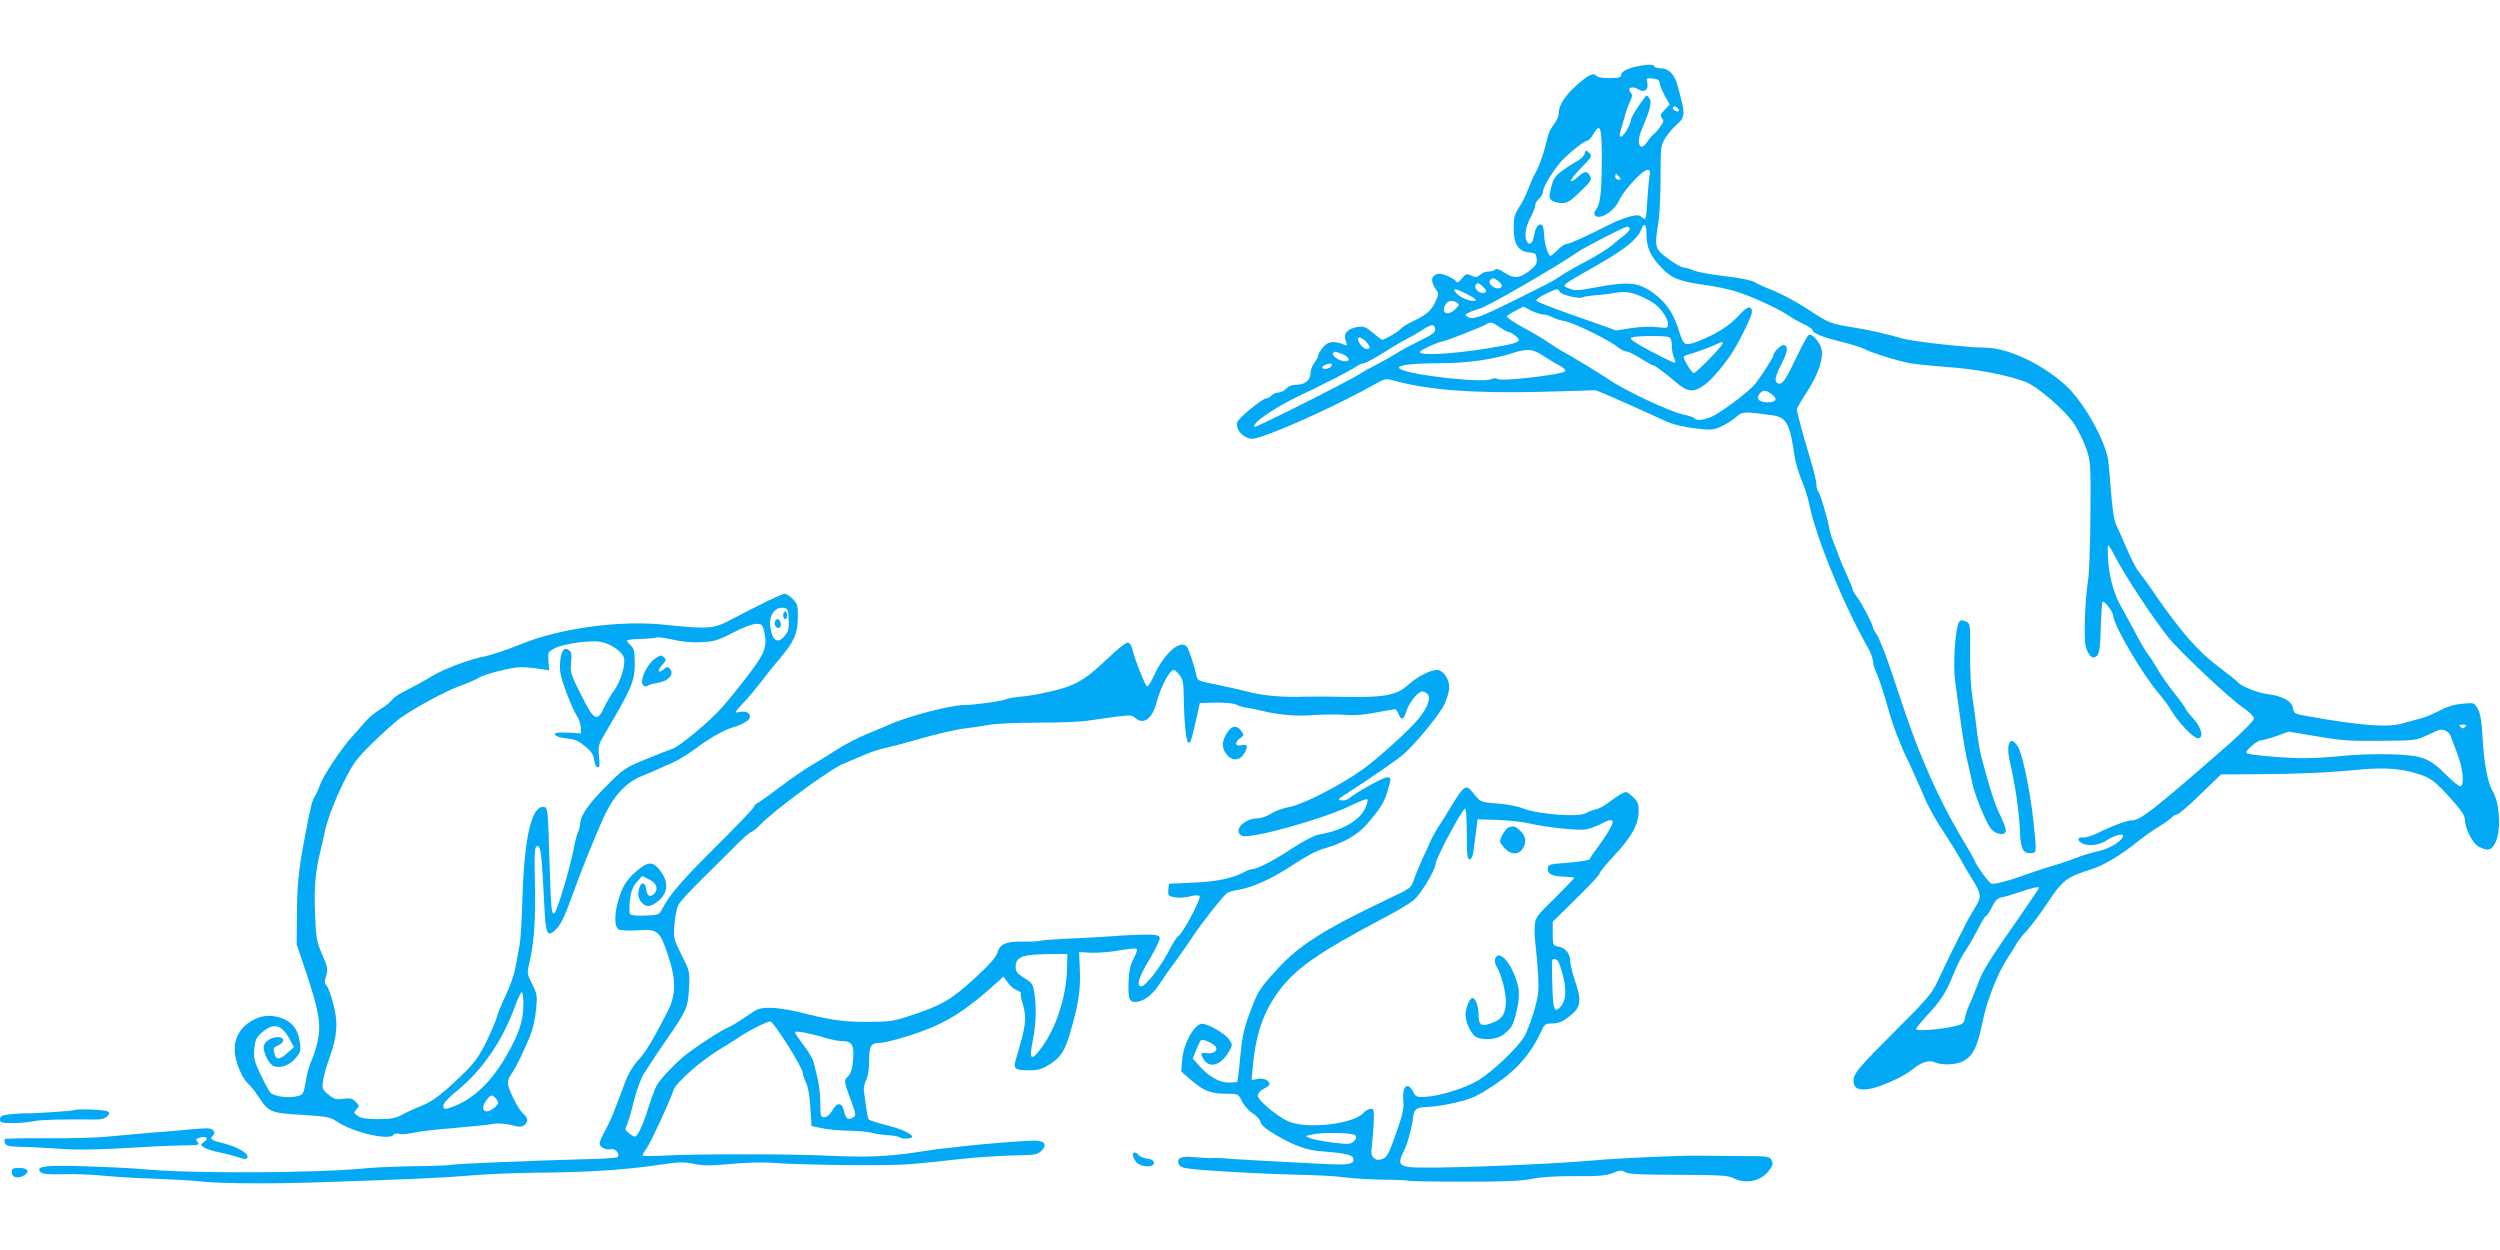
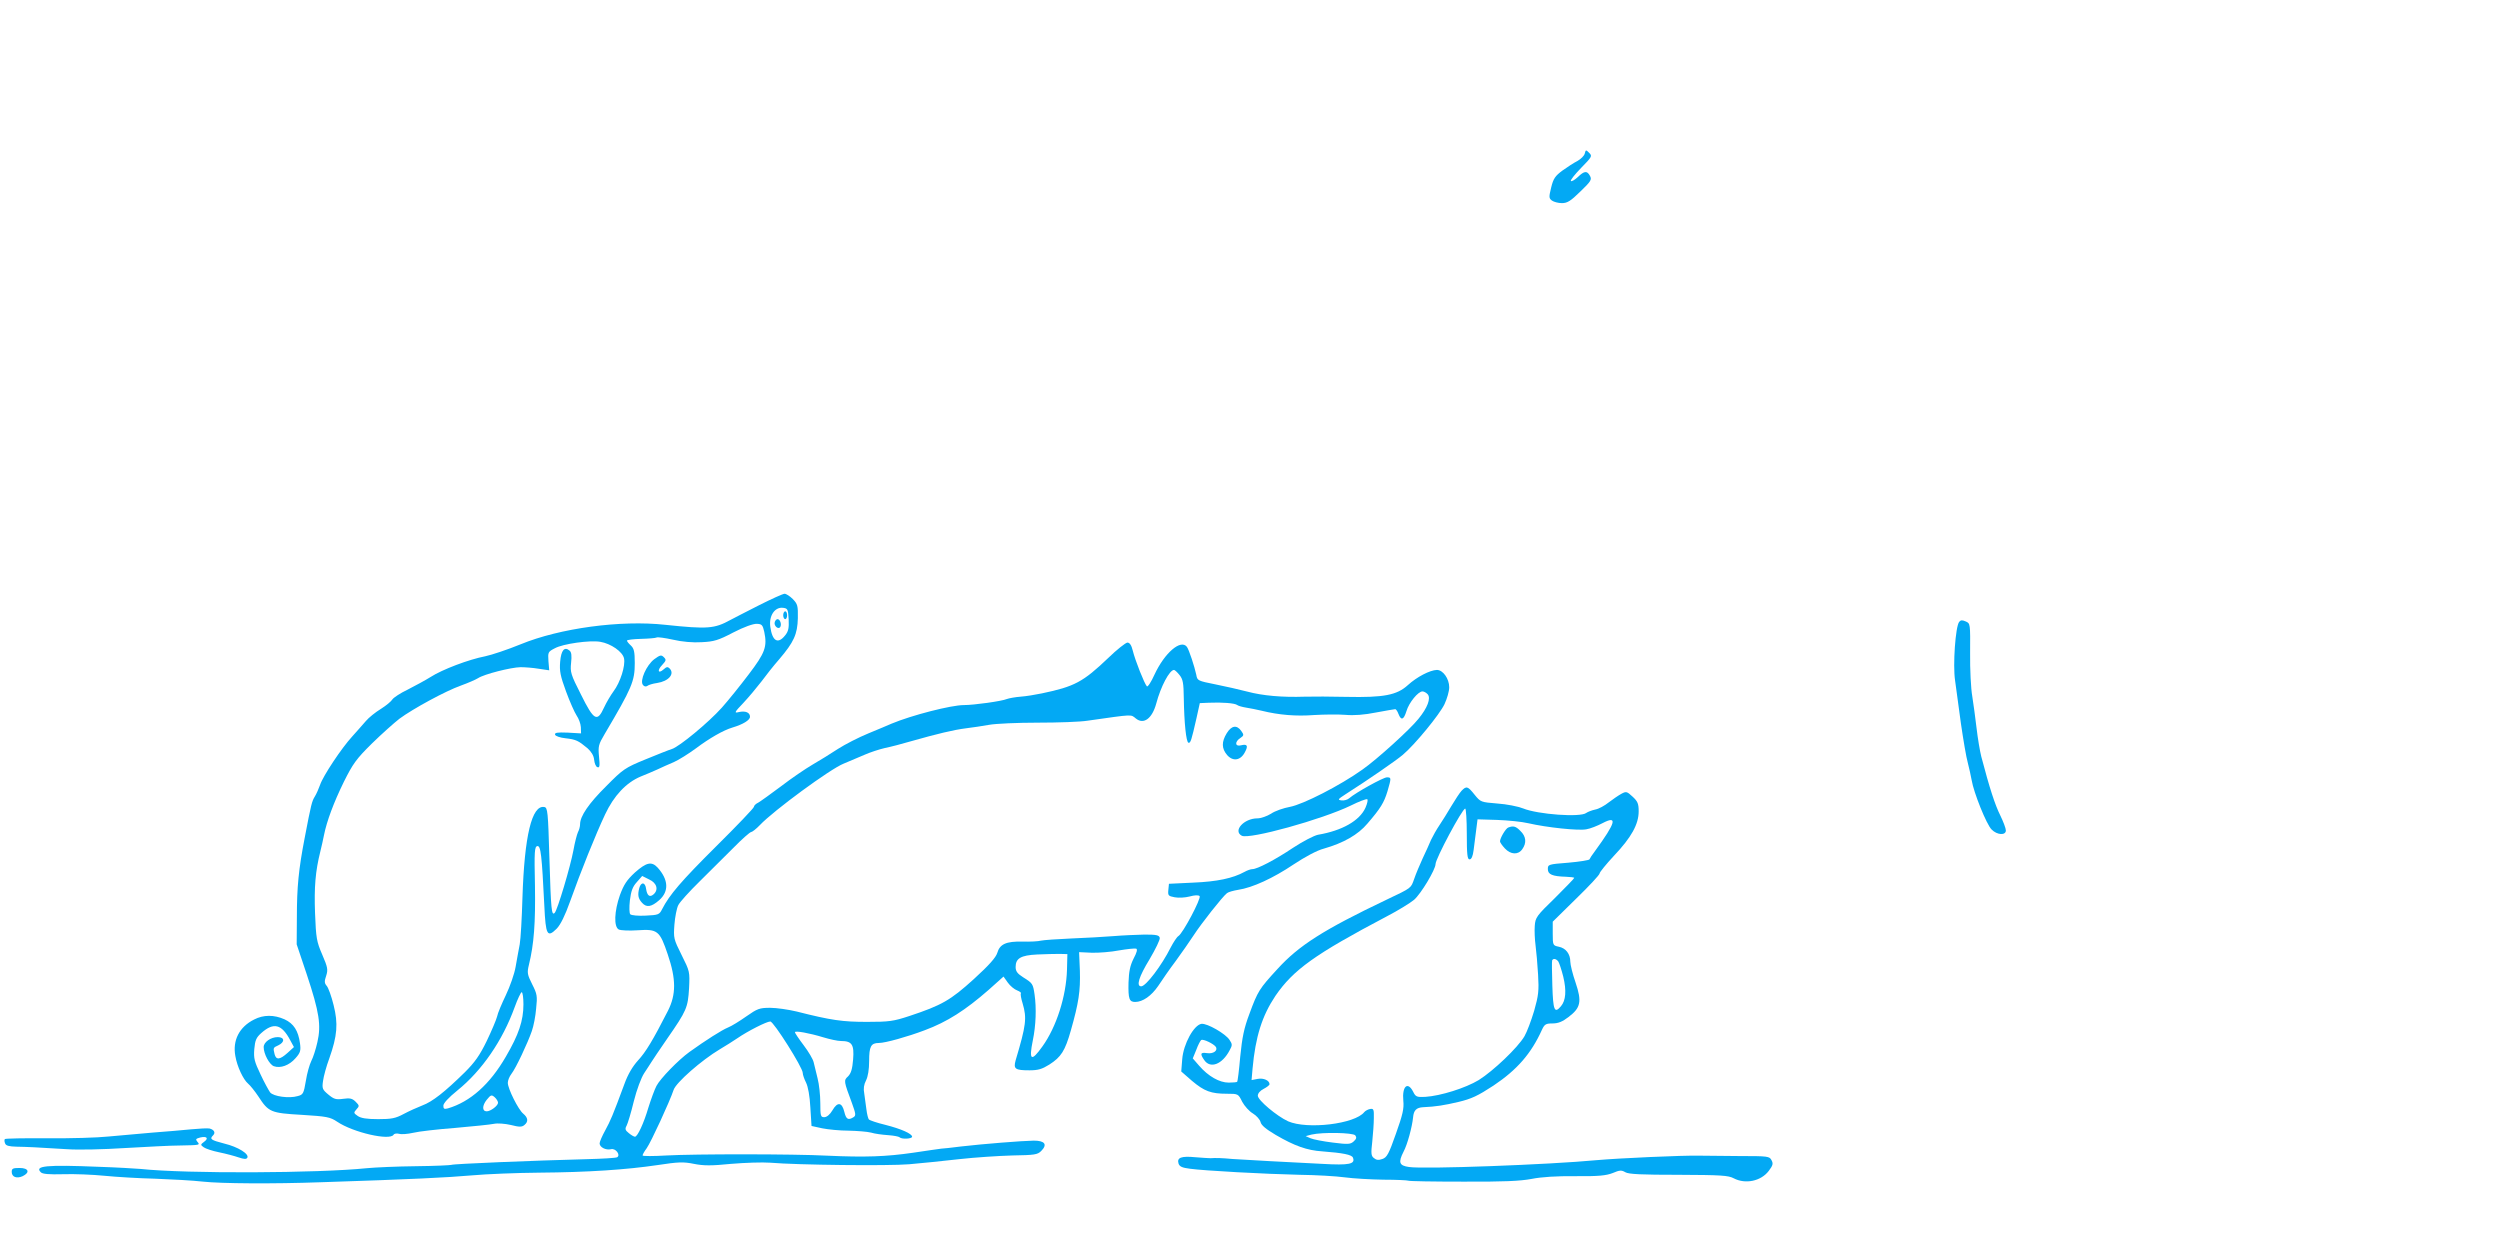
<svg xmlns="http://www.w3.org/2000/svg" version="1.0" width="1280pt" height="640pt" viewBox="0 0 1280 640" preserveAspectRatio="xMidYMid meet">
  <g transform="translate(0,640) scale(0.1,-0.1)" fill="#03a9f4" stroke="none">
-     <path d="M8377 6059 c-52 -12 -77 -27 -77 -44 0 -12 -14 -15 -59 -15 -33 0 -63 5 -66 10 -13 21 -42 8 -101 -45 -63 -56 -94 -105 -94 -148 0 -14 -11 -38 -24 -54 -12 -15 -26 -39 -29 -53 -19 -85 -45 -161 -68 -200 -5 -8 -12 -22 -15 -30 -31 -79 -48 -115 -69 -146 -20 -30 -25 -49 -25 -101 0 -83 23 -120 78 -125 33 -3 37 -6 40 -33 2 -25 -4 -35 -39 -63 -51 -38 -78 -40 -127 -7 -24 16 -40 21 -46 15 -6 -6 -21 -10 -35 -10 -13 0 -33 -7 -43 -17 -15 -13 -22 -14 -45 -4 -24 11 -28 10 -48 -15 -14 -18 -24 -23 -29 -16 -10 17 -72 44 -92 40 -38 -7 -42 -39 -10 -83 13 -18 12 -25 -7 -65 -22 -44 -44 -62 -123 -100 -23 -11 -47 -27 -55 -36 -11 -13 -80 -54 -93 -54 -2 0 -23 16 -47 36 -37 31 -48 35 -78 30 -51 -8 -75 -35 -61 -70 9 -25 8 -28 -7 -21 -53 21 -82 18 -107 -11 -14 -16 -26 -35 -26 -42 0 -8 -9 -25 -20 -39 -11 -14 -20 -38 -20 -53 0 -36 -29 -60 -72 -60 -22 0 -41 -7 -53 -20 -10 -11 -28 -20 -40 -20 -13 0 -28 -7 -35 -15 -7 -8 -19 -15 -28 -15 -18 0 -139 -99 -147 -121 -9 -26 13 -63 46 -78 25 -11 37 -10 81 5 121 39 411 173 572 264 57 32 61 33 105 21 172 -48 408 -66 756 -57 143 4 265 7 270 8 9 1 114 -44 365 -159 34 -16 90 -29 147 -36 83 -10 96 -9 135 9 23 10 57 32 75 47 35 31 39 31 185 11 75 -10 92 -40 117 -214 5 -30 21 -84 36 -120 15 -36 31 -87 37 -115 33 -170 172 -511 303 -744 14 -24 25 -55 25 -68 0 -13 9 -42 20 -64 10 -23 36 -100 56 -172 22 -82 59 -180 96 -257 33 -69 73 -159 90 -200 16 -41 59 -120 96 -174 36 -55 75 -118 87 -140 12 -23 38 -68 59 -101 52 -84 53 -97 18 -152 -16 -27 -40 -68 -52 -93 -12 -25 -26 -52 -31 -60 -12 -22 -71 -144 -109 -225 -28 -61 -54 -92 -207 -244 -197 -197 -223 -227 -223 -263 0 -39 23 -52 78 -44 53 7 180 64 222 99 44 38 87 52 116 38 39 -17 115 -13 150 8 48 29 70 76 94 196 23 113 77 251 131 333 16 24 36 55 43 70 8 15 32 45 53 67 21 22 70 87 108 145 77 115 95 129 225 170 65 21 151 73 245 149 28 22 73 54 102 71 28 17 57 38 63 45 7 8 19 15 26 15 8 0 62 46 120 103 l106 102 176 1 c218 1 371 8 527 23 137 14 237 5 328 -29 46 -17 70 -36 136 -109 59 -65 81 -96 81 -115 0 -46 40 -126 71 -141 49 -26 68 -19 88 27 28 64 18 203 -17 258 -24 38 -44 142 -51 270 -4 84 -11 124 -24 149 -19 34 -19 34 -79 28 -40 -3 -81 -16 -119 -36 -33 -17 -76 -35 -97 -40 -20 -5 -62 -17 -92 -25 -77 -22 -217 -11 -485 37 -65 11 -70 14 -75 41 -6 37 -53 62 -129 72 -53 6 -143 43 -155 63 -4 5 -49 41 -101 80 -101 76 -190 178 -320 366 -37 55 -77 109 -87 121 -10 11 -36 63 -59 115 -22 51 -47 108 -55 124 -10 18 -19 82 -25 160 -5 72 -12 147 -15 169 -17 107 -131 306 -221 386 -121 109 -297 190 -409 190 -89 0 -371 31 -424 47 -83 24 -166 43 -260 58 -109 18 -117 21 -226 93 -50 33 -127 74 -170 92 -43 17 -89 38 -102 46 -13 9 -78 22 -150 30 -70 8 -142 21 -160 29 -18 8 -41 15 -51 15 -10 0 -46 20 -80 45 -69 51 -71 59 -50 185 6 36 11 139 11 229 0 159 1 166 25 205 14 23 41 54 59 69 37 31 41 52 24 118 -5 22 -14 56 -20 78 -15 59 -45 91 -86 91 -19 0 -34 5 -34 10 0 12 -40 11 -93 -1z m121 -87 c2 -12 14 -41 27 -65 l24 -42 -26 -27 c-21 -22 -24 -30 -14 -42 11 -13 9 -21 -9 -45 -11 -17 -27 -34 -33 -38 -7 -5 -20 -20 -30 -35 -39 -62 -63 -15 -31 60 43 100 53 140 39 159 -7 10 -15 16 -17 13 -40 -50 -78 -112 -78 -125 0 -22 -38 -85 -51 -85 -6 0 -8 8 -5 18 3 9 12 44 22 77 9 33 23 73 31 88 11 23 12 31 2 43 -20 24 8 36 38 17 31 -20 56 -2 47 34 -6 23 -4 24 27 21 27 -2 35 -8 37 -26z m98 -140 c-9 -9 -37 8 -31 18 5 8 11 7 21 -1 8 -6 12 -14 10 -17z m-395 -264 c-1 -160 -8 -216 -31 -244 -7 -7 -9 -18 -5 -24 19 -32 100 16 126 76 23 50 119 154 144 154 13 0 15 -6 11 -27 -3 -16 -8 -74 -12 -131 -6 -99 -7 -102 -25 -86 -16 14 -25 15 -66 5 -26 -7 -73 -25 -103 -41 -118 -60 -206 -100 -221 -100 -8 0 -28 -13 -44 -30 -16 -16 -32 -30 -36 -30 -12 0 -30 56 -33 104 -1 25 -5 49 -9 52 -15 15 -35 -7 -41 -45 -7 -44 -23 -61 -37 -40 -16 25 -9 75 16 123 14 26 25 55 25 64 0 10 9 25 20 35 11 9 20 25 20 35 0 29 67 134 114 177 50 47 101 85 115 85 5 0 19 16 31 36 34 59 42 33 41 -148z m89 -73 c10 -12 10 -15 -4 -15 -9 0 -16 7 -16 15 0 8 2 15 4 15 2 0 9 -7 16 -15z m140 -295 c0 -67 19 -109 75 -169 52 -56 93 -72 230 -91 43 -5 111 -20 150 -31 74 -22 220 -89 270 -123 17 -12 51 -32 78 -44 26 -13 47 -27 47 -32 0 -15 50 -36 144 -59 49 -12 101 -28 117 -36 40 -21 177 -64 241 -75 29 -5 118 -14 198 -20 140 -10 297 -40 388 -74 64 -24 207 -148 253 -218 21 -33 48 -89 61 -126 22 -64 23 -78 21 -337 -1 -148 -6 -299 -12 -335 -17 -107 -23 -307 -11 -345 16 -47 36 -63 57 -42 12 12 16 43 19 143 2 69 6 129 9 132 9 9 54 -50 55 -71 1 -47 150 -302 233 -397 21 -25 51 -65 65 -89 34 -59 113 -141 135 -141 32 0 20 53 -23 101 -22 24 -40 47 -40 51 0 4 -26 40 -58 80 -32 40 -71 96 -86 123 -16 28 -39 64 -52 80 -12 17 -42 68 -66 115 -25 47 -55 101 -66 121 -36 60 -62 150 -68 236 -3 46 -3 83 -1 83 3 0 19 -26 35 -57 48 -95 197 -321 275 -418 55 -69 312 -311 376 -354 37 -25 61 -49 61 -60 0 -10 -53 -64 -127 -130 -379 -332 -454 -391 -497 -391 -25 0 -109 -31 -177 -66 -27 -13 -60 -23 -72 -22 -31 4 -35 -14 -6 -30 31 -17 91 -9 126 16 31 22 83 37 83 24 0 -25 -63 -65 -122 -79 -35 -7 -90 -24 -123 -37 -33 -13 -87 -31 -120 -40 -33 -10 -82 -26 -110 -36 -100 -37 -184 -60 -200 -54 -13 5 -85 105 -85 119 0 2 -34 61 -76 132 -100 168 -198 386 -274 608 -20 61 -58 173 -84 250 -26 76 -56 151 -67 166 -10 15 -19 30 -19 35 0 14 -54 120 -79 153 -14 19 -26 39 -26 45 0 6 -15 41 -32 78 -17 37 -34 78 -38 90 -4 13 -15 41 -24 63 -10 22 -21 58 -25 80 -10 56 -47 178 -57 190 -5 5 -9 21 -9 36 0 14 -14 71 -30 125 -36 117 -70 243 -70 258 0 6 24 48 53 92 56 85 85 172 73 217 -9 37 -50 82 -65 72 -7 -4 -35 -55 -63 -114 -56 -118 -73 -142 -94 -134 -21 8 -17 32 16 97 33 65 37 91 15 99 -13 6 -55 -35 -55 -53 0 -9 -59 -101 -91 -143 -27 -35 -160 -137 -216 -166 -43 -21 -88 -28 -97 -13 -3 5 -31 14 -63 21 -67 15 -292 121 -373 176 -55 37 -183 115 -242 147 -18 10 -50 30 -72 46 -23 16 -80 50 -129 76 -48 26 -85 52 -82 57 4 5 24 18 46 29 l39 20 40 -20 c21 -11 49 -20 60 -20 12 0 33 -6 48 -14 15 -8 46 -18 67 -21 46 -9 226 -97 268 -132 16 -13 36 -23 46 -23 9 0 41 -16 71 -35 30 -19 59 -35 63 -35 10 0 48 -29 118 -87 60 -52 90 -54 146 -14 40 29 111 114 152 182 38 63 91 173 91 191 0 36 -24 31 -64 -14 -47 -53 -119 -99 -208 -134 -73 -28 -77 -26 -103 56 -25 79 -57 130 -109 173 -89 73 -138 80 -330 43 -71 -14 -95 -15 -117 -5 -47 19 -58 9 141 123 141 81 201 129 221 177 17 43 29 35 29 -21z m-86 31 c4 -5 -8 -20 -24 -33 -17 -13 -48 -37 -68 -55 -21 -17 -78 -53 -127 -79 -50 -26 -108 -59 -130 -74 -22 -15 -58 -36 -80 -47 -347 -175 -371 -185 -405 -163 -12 7 -7 12 22 25 21 8 40 15 43 15 24 0 396 215 510 294 32 22 235 126 247 126 4 0 9 -4 12 -9z m-656 -289 c7 -21 -28 -25 -48 -7 -15 14 -17 21 -9 32 10 11 15 11 32 0 12 -8 23 -19 25 -25z m-96 -9 c23 -21 23 -33 -1 -33 -22 0 -45 25 -36 40 9 14 15 13 37 -7z m-81 -39 c28 -14 49 -28 45 -31 -12 -12 -74 9 -96 32 -30 32 -13 32 51 -1z m476 11 c9 -16 101 -37 118 -27 5 4 28 7 50 9 22 1 69 6 104 12 71 12 99 7 183 -36 50 -24 98 -85 98 -124 0 -19 -4 -20 -55 -14 -31 4 -89 2 -133 -5 l-77 -12 -115 41 c-198 69 -285 102 -294 111 -4 4 16 20 45 34 63 30 65 31 76 11z m-527 -55 c12 -7 12 -12 -4 -28 -38 -43 -81 -29 -56 17 11 22 35 27 60 11z m218 -125 c20 -14 41 -25 47 -25 5 0 21 -9 35 -20 31 -25 21 -33 -59 -49 -203 -39 -432 -57 -431 -33 1 9 86 49 120 55 27 6 195 72 220 87 23 13 28 12 68 -15z m-330 -11 c2 -15 -15 -28 -80 -59 -45 -22 -97 -50 -116 -63 -19 -12 -62 -37 -95 -54 -34 -17 -74 -39 -89 -49 -42 -30 -540 -281 -546 -275 -16 17 103 99 233 161 44 20 87 41 95 46 8 4 49 25 90 45 41 21 87 46 102 56 14 10 33 18 41 18 7 0 54 25 103 56 49 31 103 62 119 70 17 8 50 27 75 43 50 33 64 34 68 5z m-336 -96 c-12 -12 -35 -1 -50 23 -22 34 -2 43 29 13 16 -15 25 -32 21 -36z m1532 56 c11 -4 16 -19 16 -46 0 -22 5 -48 11 -60 6 -11 8 -22 5 -25 -2 -3 -57 23 -121 57 -83 44 -113 65 -104 71 16 10 169 12 193 3z m276 -32 c0 -13 -135 -152 -148 -152 -10 0 -52 68 -52 84 0 2 24 12 54 20 29 9 73 25 97 36 51 23 49 22 49 12z m-920 -63 c25 -16 62 -39 84 -50 22 -12 35 -24 29 -30 -18 -18 -332 -54 -347 -39 -5 5 -18 4 -30 -1 -46 -21 -408 19 -466 51 -32 18 44 30 190 30 150 0 280 18 390 54 69 22 100 19 150 -15z m-1032 10 c38 -13 51 -39 19 -39 -27 0 -70 28 -62 41 8 11 6 11 43 -2z m-50 -61 c-5 -16 -48 -24 -48 -9 0 8 17 16 43 20 5 0 7 -5 5 -11z m2250 -144 c36 -25 28 -44 -18 -44 -44 0 -61 19 -40 45 16 19 30 19 58 -1z m3554 -1706 c-9 -9 -15 -9 -24 0 -9 9 -7 12 12 12 19 0 21 -3 12 -12z m-75 -46 c3 -9 19 -50 34 -90 29 -75 38 -155 18 -168 -6 -3 -38 22 -72 56 -89 90 -123 103 -287 108 -77 2 -186 -1 -255 -9 -66 -7 -163 -12 -215 -11 -118 4 -259 17 -268 27 -10 9 55 65 76 65 9 0 45 10 79 22 l61 22 144 -24 c121 -21 171 -25 326 -23 174 1 187 3 235 27 29 13 59 27 67 29 20 6 50 -10 57 -31z m-2107 -777 c0 -3 -37 -58 -82 -123 -183 -263 -207 -302 -232 -371 -14 -39 -33 -85 -41 -101 -8 -16 -19 -46 -23 -66 -7 -36 -10 -38 -62 -50 -73 -16 -190 -24 -190 -13 0 5 23 33 51 64 76 81 102 121 139 213 18 45 45 100 61 121 15 22 44 71 64 110 19 39 39 71 43 71 4 0 18 20 30 45 16 33 29 46 49 50 16 3 48 12 73 21 79 27 120 37 120 29z" />
    <path d="M8114 5614 c-3 -12 -20 -28 -37 -38 -18 -9 -52 -31 -77 -49 -38 -28 -47 -42 -58 -87 -12 -49 -12 -55 4 -67 10 -7 33 -13 51 -13 28 0 45 11 94 59 54 52 60 61 50 80 -15 28 -29 27 -63 -6 -15 -14 -31 -23 -35 -20 -4 4 20 34 52 67 56 57 58 61 42 77 -17 17 -18 17 -23 -3z" />
    <path d="M10031 3216 c-19 -23 -33 -221 -21 -300 5 -39 19 -138 30 -221 12 -82 27 -172 35 -200 7 -27 16 -68 20 -90 10 -62 76 -227 102 -252 28 -29 73 -31 73 -5 0 11 -13 45 -29 78 -26 52 -54 137 -97 301 -7 28 -18 93 -24 145 -6 51 -16 125 -22 163 -7 39 -12 138 -11 221 1 150 1 152 -22 162 -18 8 -26 8 -34 -2z" />
-     <path d="M10284 2584 c-4 -14 -1 -50 5 -78 29 -121 51 -273 54 -377 3 -76 18 -101 56 -97 30 3 29 -3 12 165 -15 147 -58 352 -80 382 -25 35 -39 37 -47 5z" />
    <path d="M3884 3300 c-66 -33 -130 -67 -144 -74 -82 -45 -116 -48 -334 -25 -228 25 -539 -17 -741 -100 -66 -27 -147 -54 -180 -61 -84 -16 -221 -68 -280 -106 -27 -17 -81 -46 -118 -65 -38 -18 -72 -41 -78 -50 -5 -9 -31 -31 -58 -48 -28 -17 -63 -45 -78 -63 -15 -18 -47 -53 -69 -78 -56 -61 -150 -203 -165 -248 -7 -20 -19 -47 -27 -60 -15 -24 -19 -39 -52 -212 -31 -160 -40 -252 -40 -405 l-1 -140 52 -155 c64 -193 74 -259 54 -346 -8 -36 -22 -79 -31 -96 -9 -18 -22 -63 -28 -102 -11 -65 -14 -71 -42 -78 -43 -13 -124 -2 -141 19 -7 10 -30 51 -49 92 -31 65 -36 82 -32 130 4 45 10 59 36 82 63 56 104 46 148 -37 l19 -35 -33 -30 c-39 -35 -58 -37 -66 -7 -8 33 -8 34 19 46 34 16 33 42 -3 42 -36 0 -72 -26 -72 -51 0 -35 29 -89 52 -98 34 -12 79 4 111 41 25 28 28 39 23 76 -9 65 -32 101 -79 123 -54 24 -108 24 -156 -1 -76 -38 -111 -107 -96 -187 9 -54 41 -121 65 -141 11 -9 35 -39 53 -66 52 -80 63 -85 222 -94 128 -8 145 -11 181 -35 83 -56 270 -98 289 -67 3 6 16 8 28 5 13 -4 45 -1 72 5 28 7 124 18 215 25 91 8 180 17 199 21 18 4 57 1 87 -6 43 -11 56 -11 69 0 21 17 19 37 -6 58 -25 20 -79 128 -79 158 0 12 8 32 18 45 23 29 84 159 105 220 9 25 19 77 22 115 7 64 5 75 -20 124 -25 50 -27 59 -17 100 26 106 34 214 31 405 -4 177 -2 200 12 203 18 3 23 -45 36 -306 7 -151 15 -165 64 -116 19 20 42 66 68 139 54 152 131 343 179 445 45 96 108 163 182 194 25 10 63 26 85 36 22 11 60 27 85 38 25 11 76 43 114 71 68 51 139 92 186 106 54 16 90 38 90 55 0 22 -23 32 -58 24 -24 -6 -22 -1 24 47 28 30 69 79 92 109 22 30 63 82 92 115 74 87 93 127 95 210 1 64 -1 72 -26 98 -15 15 -34 27 -42 27 -8 0 -68 -27 -133 -60z m154 -71 c2 -44 -1 -61 -18 -82 -37 -47 -66 -30 -76 44 -8 56 23 102 65 97 24 -3 26 -7 29 -59z m-125 -64 c16 -76 4 -108 -79 -217 -43 -57 -105 -134 -138 -171 -69 -77 -218 -200 -256 -212 -14 -4 -74 -28 -135 -53 -105 -43 -115 -50 -201 -137 -90 -89 -134 -154 -134 -195 0 -12 -5 -30 -11 -41 -5 -11 -16 -52 -23 -92 -15 -82 -82 -307 -96 -321 -16 -16 -19 13 -27 279 -7 240 -9 260 -26 263 -64 12 -102 -148 -112 -463 -3 -104 -9 -212 -14 -240 -5 -27 -15 -79 -21 -115 -6 -36 -29 -101 -50 -145 -21 -44 -42 -93 -45 -110 -4 -16 -28 -73 -53 -125 -36 -74 -61 -109 -112 -160 -103 -101 -166 -151 -218 -170 -26 -10 -70 -30 -96 -44 -41 -22 -62 -26 -130 -26 -59 0 -88 5 -104 16 -22 15 -22 17 -7 34 16 17 15 20 -4 39 -17 17 -29 20 -64 15 -37 -5 -47 -2 -76 22 -30 25 -33 31 -27 70 3 23 17 75 32 115 41 116 46 178 22 273 -11 45 -27 89 -35 98 -12 14 -13 23 -3 52 10 31 8 43 -20 108 -29 67 -32 84 -37 213 -5 133 2 215 27 315 6 25 15 63 19 85 14 70 49 165 102 273 46 92 63 116 143 195 50 49 114 106 141 127 69 51 236 142 315 170 36 13 75 30 88 38 30 20 167 55 217 56 22 0 64 -3 93 -8 l54 -8 -4 47 c-3 46 -2 48 33 66 42 23 179 42 232 33 55 -9 115 -51 122 -85 8 -37 -19 -123 -54 -169 -14 -19 -36 -56 -48 -82 -35 -77 -52 -68 -118 65 -53 104 -56 116 -51 163 4 37 2 55 -8 63 -26 22 -43 2 -48 -57 -4 -48 1 -73 30 -152 19 -52 44 -108 54 -123 11 -16 21 -42 22 -60 l1 -32 -69 4 c-54 2 -67 0 -64 -11 3 -7 25 -15 54 -18 53 -6 65 -12 112 -51 20 -18 32 -38 34 -59 2 -19 9 -36 17 -38 11 -4 13 6 8 54 -5 53 -3 62 29 116 140 237 154 270 154 363 0 59 -4 75 -20 90 -11 10 -20 21 -20 25 0 4 32 8 72 9 39 1 75 4 80 7 5 3 42 -2 83 -11 46 -11 104 -16 148 -13 62 3 84 9 162 50 54 28 102 45 120 44 26 -1 30 -6 38 -41z m-1233 -1907 c0 -84 -24 -155 -90 -268 -82 -142 -182 -231 -297 -265 -19 -5 -23 -2 -23 14 0 12 26 41 72 78 126 102 231 255 293 426 15 42 32 77 36 77 5 0 9 -28 9 -62z m-130 -504 c0 -15 -38 -44 -58 -44 -24 0 -24 29 0 59 21 26 25 27 41 13 9 -8 17 -21 17 -28z" />
    <path d="M4010 3250 c0 -11 5 -20 10 -20 6 0 10 9 10 20 0 11 -4 20 -10 20 -5 0 -10 -9 -10 -20z" />
    <path d="M3967 3216 c-7 -19 18 -42 28 -26 8 13 -1 40 -14 40 -5 0 -11 -6 -14 -14z" />
    <path d="M3350 3025 c-40 -30 -76 -111 -58 -132 6 -8 15 -10 22 -5 6 5 28 12 50 15 60 9 92 47 64 75 -9 9 -16 8 -30 -5 -28 -25 -35 -6 -8 22 21 23 22 27 9 40 -13 13 -19 12 -49 -10z" />
    <path d="M5674 3031 c-129 -123 -172 -146 -339 -181 -33 -7 -82 -15 -110 -17 -27 -2 -59 -8 -70 -12 -25 -11 -168 -31 -220 -31 -65 0 -267 -52 -370 -95 -16 -7 -70 -30 -119 -50 -49 -20 -119 -56 -155 -79 -36 -24 -95 -60 -131 -81 -36 -21 -108 -70 -160 -110 -52 -39 -105 -77 -117 -84 -13 -6 -23 -16 -23 -22 0 -6 -87 -97 -193 -202 -180 -179 -239 -248 -277 -322 -14 -28 -19 -30 -84 -33 -38 -2 -73 1 -79 7 -5 5 -6 35 -2 71 6 48 14 70 35 93 l28 32 36 -18 c40 -18 49 -54 21 -77 -19 -16 -32 -5 -37 29 -4 35 -26 37 -35 4 -9 -35 -6 -53 14 -75 23 -26 48 -22 88 13 51 45 48 105 -8 167 -31 33 -57 27 -116 -25 -42 -39 -57 -62 -77 -116 -29 -83 -32 -162 -6 -176 10 -5 54 -7 97 -4 102 7 113 -2 154 -124 43 -126 43 -205 1 -288 -77 -151 -114 -212 -153 -254 -28 -31 -52 -71 -70 -121 -61 -165 -71 -187 -98 -237 -16 -29 -29 -59 -29 -67 0 -20 32 -36 58 -30 23 7 51 -29 32 -41 -6 -4 -77 -8 -158 -10 -270 -7 -682 -24 -690 -29 -4 -2 -86 -6 -182 -7 -96 -1 -209 -6 -250 -10 -253 -26 -924 -29 -1160 -4 -25 2 -121 8 -215 11 -268 11 -330 5 -296 -28 8 -9 42 -12 114 -10 56 2 152 -2 212 -8 60 -6 177 -13 260 -15 82 -3 193 -9 245 -15 94 -10 355 -12 605 -3 461 15 646 24 770 35 77 7 232 13 345 14 251 2 446 15 608 39 105 16 131 17 185 6 50 -10 90 -10 190 0 71 6 160 9 200 6 141 -12 604 -17 712 -8 61 5 175 17 255 26 80 9 202 17 273 19 115 2 129 4 148 23 33 33 19 53 -38 53 -60 -1 -261 -17 -373 -30 -47 -6 -92 -11 -100 -11 -8 -1 -73 -10 -145 -21 -138 -20 -245 -24 -440 -15 -172 9 -678 9 -822 1 -68 -4 -123 -4 -123 0 0 5 9 21 21 37 22 31 118 239 138 299 12 37 143 152 237 208 27 16 67 41 89 56 52 36 150 86 169 86 17 0 166 -236 166 -263 0 -10 8 -32 17 -50 10 -20 19 -68 22 -127 l6 -95 55 -12 c30 -6 91 -12 135 -12 44 -1 96 -5 115 -10 19 -6 58 -11 87 -13 29 -2 55 -7 59 -11 11 -11 64 -8 64 3 0 15 -55 40 -138 61 -42 10 -79 23 -83 27 -4 4 -10 27 -13 52 -3 25 -8 61 -11 81 -5 25 -2 46 9 67 10 20 16 56 16 100 0 74 9 92 50 92 33 0 147 32 234 65 116 43 209 103 328 207 l76 68 22 -31 c12 -17 34 -35 48 -40 13 -5 22 -12 19 -15 -3 -3 1 -27 9 -52 22 -75 18 -110 -36 -291 -12 -44 -3 -51 71 -51 44 0 64 6 101 29 61 39 81 70 111 176 40 141 49 201 46 304 l-4 96 65 -3 c36 -1 99 4 140 12 41 7 80 11 87 9 8 -3 4 -19 -13 -51 -18 -36 -24 -65 -26 -123 -2 -84 4 -99 34 -99 39 0 83 31 118 82 19 29 59 87 90 128 30 41 71 100 92 132 39 60 147 197 170 215 7 6 33 13 57 17 74 11 180 60 284 130 59 39 120 72 155 81 101 29 175 71 223 128 68 79 85 107 103 166 20 69 20 71 -3 71 -19 0 -161 -79 -193 -107 -9 -8 -27 -13 -40 -11 -21 3 -18 6 22 32 110 70 258 172 292 201 62 52 189 207 214 260 13 28 24 66 24 86 0 44 -32 89 -63 89 -36 -1 -103 -36 -149 -78 -56 -51 -123 -64 -313 -60 -77 2 -174 2 -215 1 -114 -4 -216 5 -294 26 -39 10 -112 27 -163 37 -90 18 -93 19 -98 49 -9 42 -37 128 -48 143 -31 41 -114 -30 -166 -142 -17 -38 -35 -65 -39 -60 -13 14 -60 133 -72 182 -7 29 -16 42 -28 42 -9 -1 -54 -36 -98 -79z m365 -87 c18 -22 21 -42 22 -118 2 -127 12 -226 24 -229 11 -2 15 12 41 126 l17 77 46 2 c68 3 134 -2 146 -12 5 -4 26 -10 45 -13 19 -3 55 -10 80 -16 89 -22 176 -29 268 -22 51 3 123 4 160 1 44 -4 97 0 157 12 50 9 93 17 98 17 4 1 12 -10 17 -24 14 -36 27 -31 41 14 13 44 60 101 82 101 8 0 20 -7 27 -15 17 -20 -1 -69 -48 -126 -42 -53 -213 -208 -286 -259 -115 -82 -303 -178 -371 -191 -33 -6 -77 -21 -97 -35 -21 -13 -52 -24 -70 -24 -69 0 -127 -64 -80 -89 38 -20 411 83 559 155 40 20 77 34 83 32 5 -2 1 -21 -9 -44 -30 -66 -119 -117 -243 -138 -20 -4 -78 -34 -128 -67 -91 -61 -183 -109 -208 -109 -8 0 -26 -6 -40 -14 -60 -33 -141 -50 -262 -55 l-125 -6 -3 -31 c-3 -29 0 -32 32 -38 20 -4 54 -2 77 4 25 7 45 8 51 2 10 -10 -86 -192 -109 -205 -7 -4 -25 -31 -39 -58 -46 -92 -127 -199 -151 -199 -27 0 -12 49 43 139 30 51 54 100 52 109 -3 14 -16 17 -78 17 -41 -1 -113 -4 -160 -8 -47 -4 -143 -9 -215 -12 -71 -3 -141 -8 -155 -11 -14 -4 -56 -6 -95 -5 -84 2 -116 -13 -129 -58 -7 -23 -41 -62 -120 -134 -119 -108 -164 -134 -330 -189 -82 -27 -104 -30 -217 -30 -125 0 -183 8 -360 53 -42 10 -103 19 -136 19 -54 0 -65 -4 -122 -44 -34 -24 -76 -50 -94 -57 -30 -12 -115 -66 -197 -125 -57 -41 -150 -137 -169 -174 -10 -19 -28 -69 -41 -110 -24 -82 -56 -150 -69 -150 -5 0 -19 8 -31 18 -19 15 -21 22 -12 38 6 11 23 67 37 125 15 60 38 121 53 144 15 22 31 48 37 57 5 9 42 63 81 120 100 144 106 159 112 258 4 85 4 86 -38 170 -41 82 -42 87 -37 156 3 39 12 85 20 100 8 16 57 70 109 121 51 51 129 128 173 172 44 45 85 81 91 81 5 0 26 16 45 36 70 74 360 287 428 314 36 15 86 36 111 47 25 11 70 26 100 33 30 6 91 22 135 35 134 38 217 58 280 66 33 4 87 12 120 18 33 6 145 11 248 11 104 0 218 4 255 10 240 34 220 33 248 11 40 -32 83 0 104 77 23 87 68 172 91 172 4 0 17 -12 28 -26z m-576 -1509 c-4 -136 -54 -293 -126 -393 -57 -80 -70 -72 -49 31 16 77 19 165 9 235 -8 55 -10 58 -58 88 -30 19 -39 31 -39 53 0 44 26 60 110 64 41 2 93 3 115 3 l40 -1 -2 -80z m-1248 -346 c33 -10 74 -19 91 -19 56 0 68 -18 62 -94 -4 -50 -11 -72 -26 -87 -23 -21 -22 -24 20 -137 20 -55 21 -64 8 -72 -27 -17 -38 -11 -47 27 -12 50 -35 53 -61 8 -13 -22 -29 -35 -42 -35 -18 0 -20 6 -20 72 0 39 -6 97 -14 127 -8 31 -17 68 -20 82 -3 15 -26 54 -51 87 -25 33 -45 63 -45 67 0 9 73 -4 145 -26z" />
    <path d="M6281 2646 c-27 -44 -27 -78 2 -112 30 -34 69 -28 91 15 18 33 12 43 -20 35 -31 -8 -33 18 -4 37 19 13 20 16 5 37 -23 32 -50 27 -74 -12z" />
    <path d="M7483 2351 c-10 -11 -33 -46 -52 -78 -19 -32 -46 -76 -61 -98 -15 -22 -34 -56 -43 -75 -8 -19 -27 -62 -43 -95 -15 -33 -35 -80 -43 -104 -18 -50 -11 -45 -141 -107 -325 -155 -450 -235 -560 -356 -92 -100 -100 -112 -143 -229 -28 -74 -37 -120 -47 -219 -6 -69 -13 -127 -16 -129 -2 -2 -21 -4 -43 -4 -48 0 -105 33 -151 86 l-33 38 18 44 c9 25 21 47 25 50 11 7 65 -20 75 -35 12 -19 -13 -37 -45 -32 -34 5 -37 -3 -14 -36 31 -45 92 -22 130 51 14 25 14 31 -1 53 -21 32 -114 85 -143 82 -39 -5 -93 -103 -99 -181 l-5 -63 55 -48 c63 -53 97 -66 179 -66 57 0 58 0 78 -41 12 -22 36 -49 55 -60 18 -11 36 -31 39 -44 4 -17 29 -37 78 -66 96 -56 160 -79 238 -84 106 -8 151 -17 157 -32 13 -33 -17 -40 -157 -32 -74 4 -196 10 -270 14 -74 4 -160 9 -190 11 -53 5 -86 6 -112 4 -7 0 -42 2 -78 5 -72 7 -95 -2 -86 -32 5 -16 19 -22 59 -27 72 -10 382 -27 562 -31 83 -1 186 -7 230 -13 44 -6 133 -11 199 -12 65 0 122 -3 126 -5 5 -3 131 -5 281 -5 207 -1 293 3 351 14 50 10 128 15 225 14 119 -1 156 3 190 16 35 15 45 16 65 4 17 -10 84 -13 273 -13 216 -1 254 -3 282 -18 59 -31 139 -15 179 38 21 28 24 37 14 55 -10 20 -19 21 -163 21 -84 1 -177 2 -207 2 -84 2 -413 -13 -525 -23 -241 -23 -887 -47 -961 -35 -50 7 -56 23 -28 78 20 37 44 127 49 176 3 36 17 50 50 52 68 3 109 10 182 27 67 16 99 31 180 84 121 81 193 164 248 286 13 28 20 32 54 32 29 0 51 9 82 33 62 47 69 78 36 176 -15 43 -27 92 -27 107 0 40 -23 70 -60 77 -29 6 -30 8 -30 67 l0 61 120 118 c66 64 120 122 120 129 0 6 33 47 74 91 89 94 126 161 126 227 0 39 -5 51 -31 75 -29 27 -33 28 -57 15 -15 -8 -44 -28 -65 -44 -21 -17 -52 -34 -70 -37 -18 -4 -38 -12 -45 -17 -28 -24 -249 -8 -324 23 -25 10 -85 22 -132 25 -84 7 -85 7 -116 45 -35 44 -42 46 -67 20z m27 -221 c0 -106 3 -130 14 -130 10 0 17 16 21 48 3 26 9 72 13 102 l7 55 100 -3 c55 -2 127 -9 160 -17 96 -22 257 -39 297 -31 20 3 57 18 82 31 80 42 70 5 -38 -143 -14 -18 -26 -37 -28 -42 -2 -4 -50 -12 -108 -17 -103 -8 -105 -9 -105 -33 0 -27 23 -37 93 -39 23 -1 42 -3 42 -6 0 -3 -45 -49 -99 -103 -94 -91 -100 -100 -103 -142 -2 -25 0 -70 4 -100 4 -30 10 -98 13 -150 5 -83 2 -107 -20 -185 -15 -50 -37 -109 -50 -131 -34 -58 -159 -177 -234 -224 -68 -41 -195 -81 -274 -86 -43 -2 -49 0 -62 27 -28 54 -57 27 -50 -47 4 -40 -3 -71 -38 -169 -36 -103 -46 -121 -69 -129 -20 -7 -31 -6 -44 5 -14 11 -15 24 -8 84 4 38 8 93 8 120 1 45 -1 50 -19 47 -11 -2 -24 -9 -30 -16 -48 -61 -292 -90 -390 -47 -57 26 -155 108 -155 131 0 12 12 26 30 35 17 9 30 19 30 24 0 19 -31 33 -61 27 l-31 -6 5 58 c15 165 49 271 117 373 92 134 202 213 570 407 58 30 121 69 140 85 35 30 110 155 110 183 0 27 137 284 152 284 4 0 8 -58 8 -130z m468 -652 c5 -7 17 -43 26 -79 17 -71 13 -122 -12 -151 -33 -39 -40 -22 -44 105 -2 67 -3 125 -1 130 6 11 19 9 31 -5z m-1039 -891 c8 -11 6 -18 -8 -31 -17 -15 -28 -16 -107 -6 -49 6 -100 16 -114 22 l-25 11 30 8 c57 13 212 10 224 -4z" />
    <path d="M7722 2163 c-13 -5 -42 -54 -42 -71 0 -5 11 -21 25 -36 30 -32 68 -34 89 -4 23 32 20 65 -9 93 -24 25 -37 28 -63 18z" />
-     <path d="M7655 1490 c-3 -10 1 -29 9 -42 22 -34 46 -126 46 -174 0 -61 -17 -90 -62 -108 -64 -26 -78 -19 -78 44 0 36 -16 80 -29 80 -15 0 -32 -36 -37 -76 -5 -40 26 -108 55 -124 35 -18 106 -12 137 12 45 35 52 48 70 126 18 80 14 120 -17 192 -34 78 -81 112 -94 70z" />
-     <path d="M379 716 c-5 -4 -211 -18 -249 -16 -14 0 -49 -2 -78 -5 -43 -5 -52 -10 -52 -26 0 -17 7 -19 68 -19 37 0 85 5 107 10 35 7 146 10 308 8 33 -1 54 5 65 16 15 15 15 18 2 26 -14 9 -162 14 -171 6z" />
    <path d="M980 618 c-41 -4 -131 -12 -200 -17 -69 -6 -170 -15 -225 -20 -55 -6 -196 -10 -313 -9 -117 1 -215 -1 -217 -4 -3 -3 -3 -13 1 -22 4 -12 20 -16 58 -17 54 -1 102 -3 261 -13 55 -4 188 -1 295 6 107 6 233 13 280 13 107 2 105 2 90 20 -10 12 -7 15 15 21 34 8 45 -4 20 -22 -19 -14 -19 -16 -2 -28 9 -7 45 -19 80 -26 34 -7 79 -19 99 -26 27 -9 39 -10 44 -2 12 19 -47 56 -118 73 -69 18 -76 23 -57 42 14 14 5 29 -18 35 -10 2 -52 0 -93 -4z" />
-     <path d="M5800 487 c0 -7 7 -23 16 -35 20 -29 98 -33 92 -4 -2 11 -14 18 -35 20 -17 2 -37 10 -43 18 -15 17 -30 18 -30 1z" />
    <path d="M60 400 c0 -26 25 -36 56 -22 39 19 31 42 -16 42 -34 0 -40 -3 -40 -20z" />
  </g>
</svg>